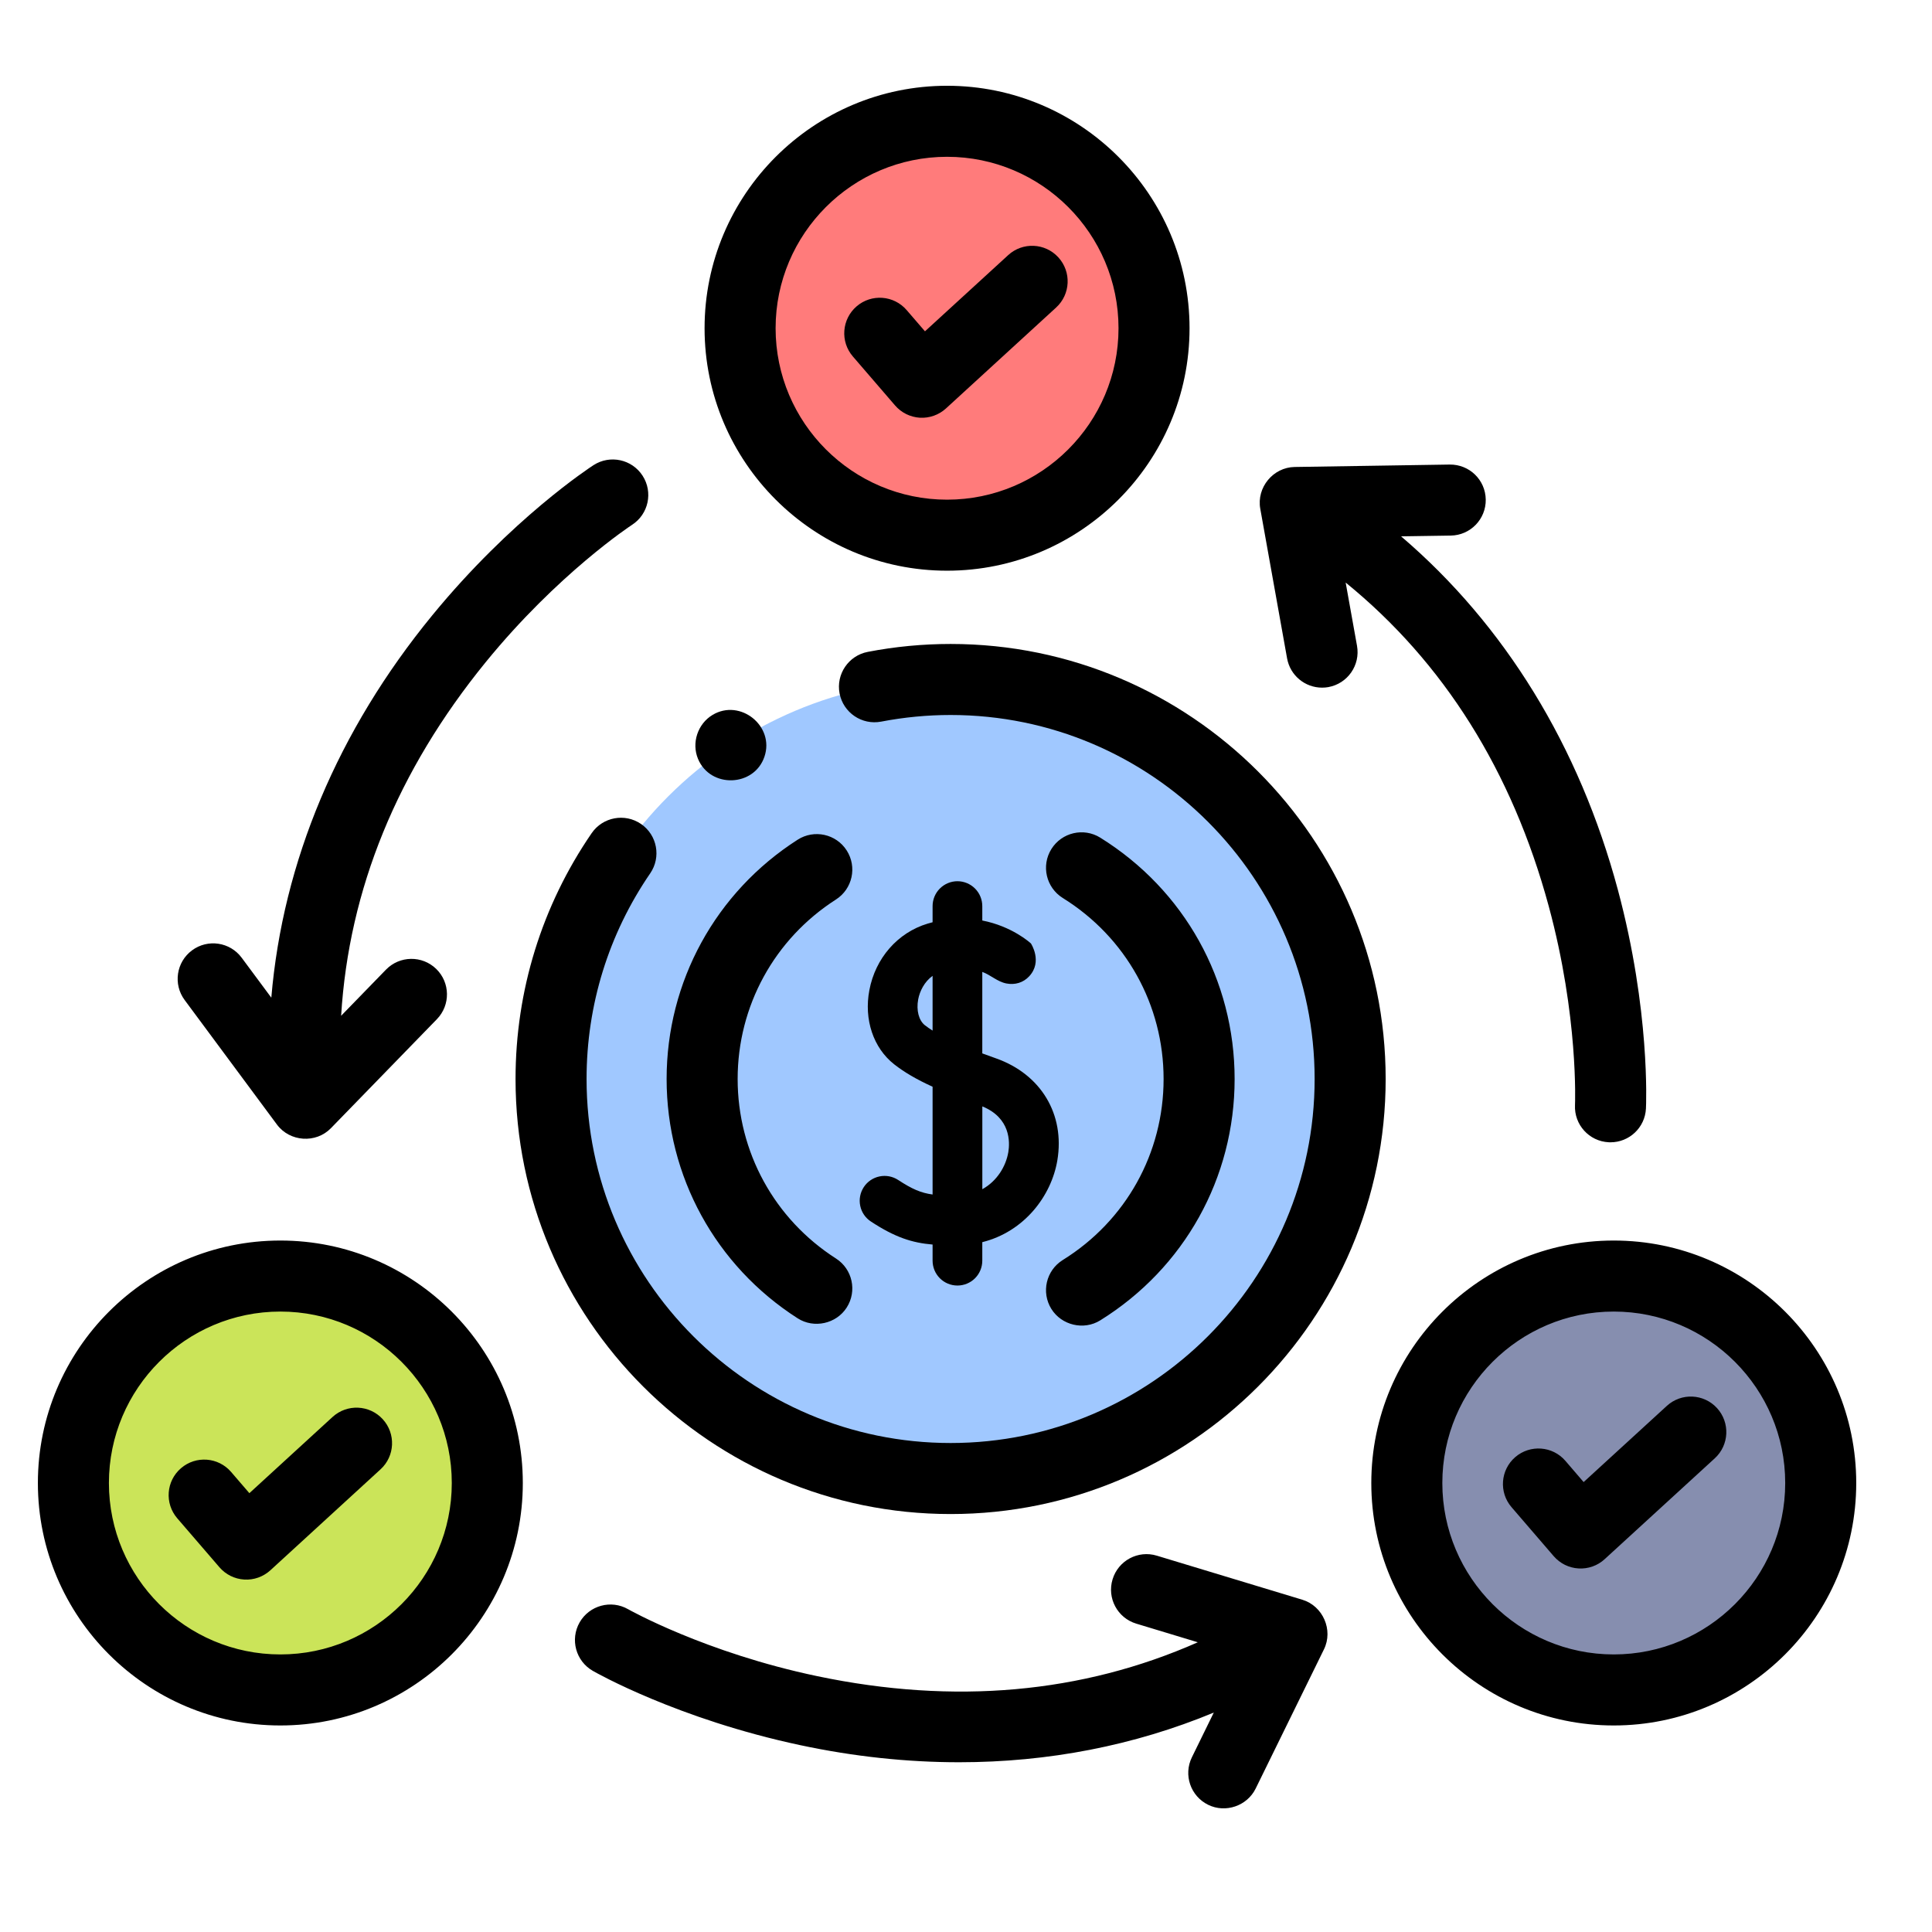
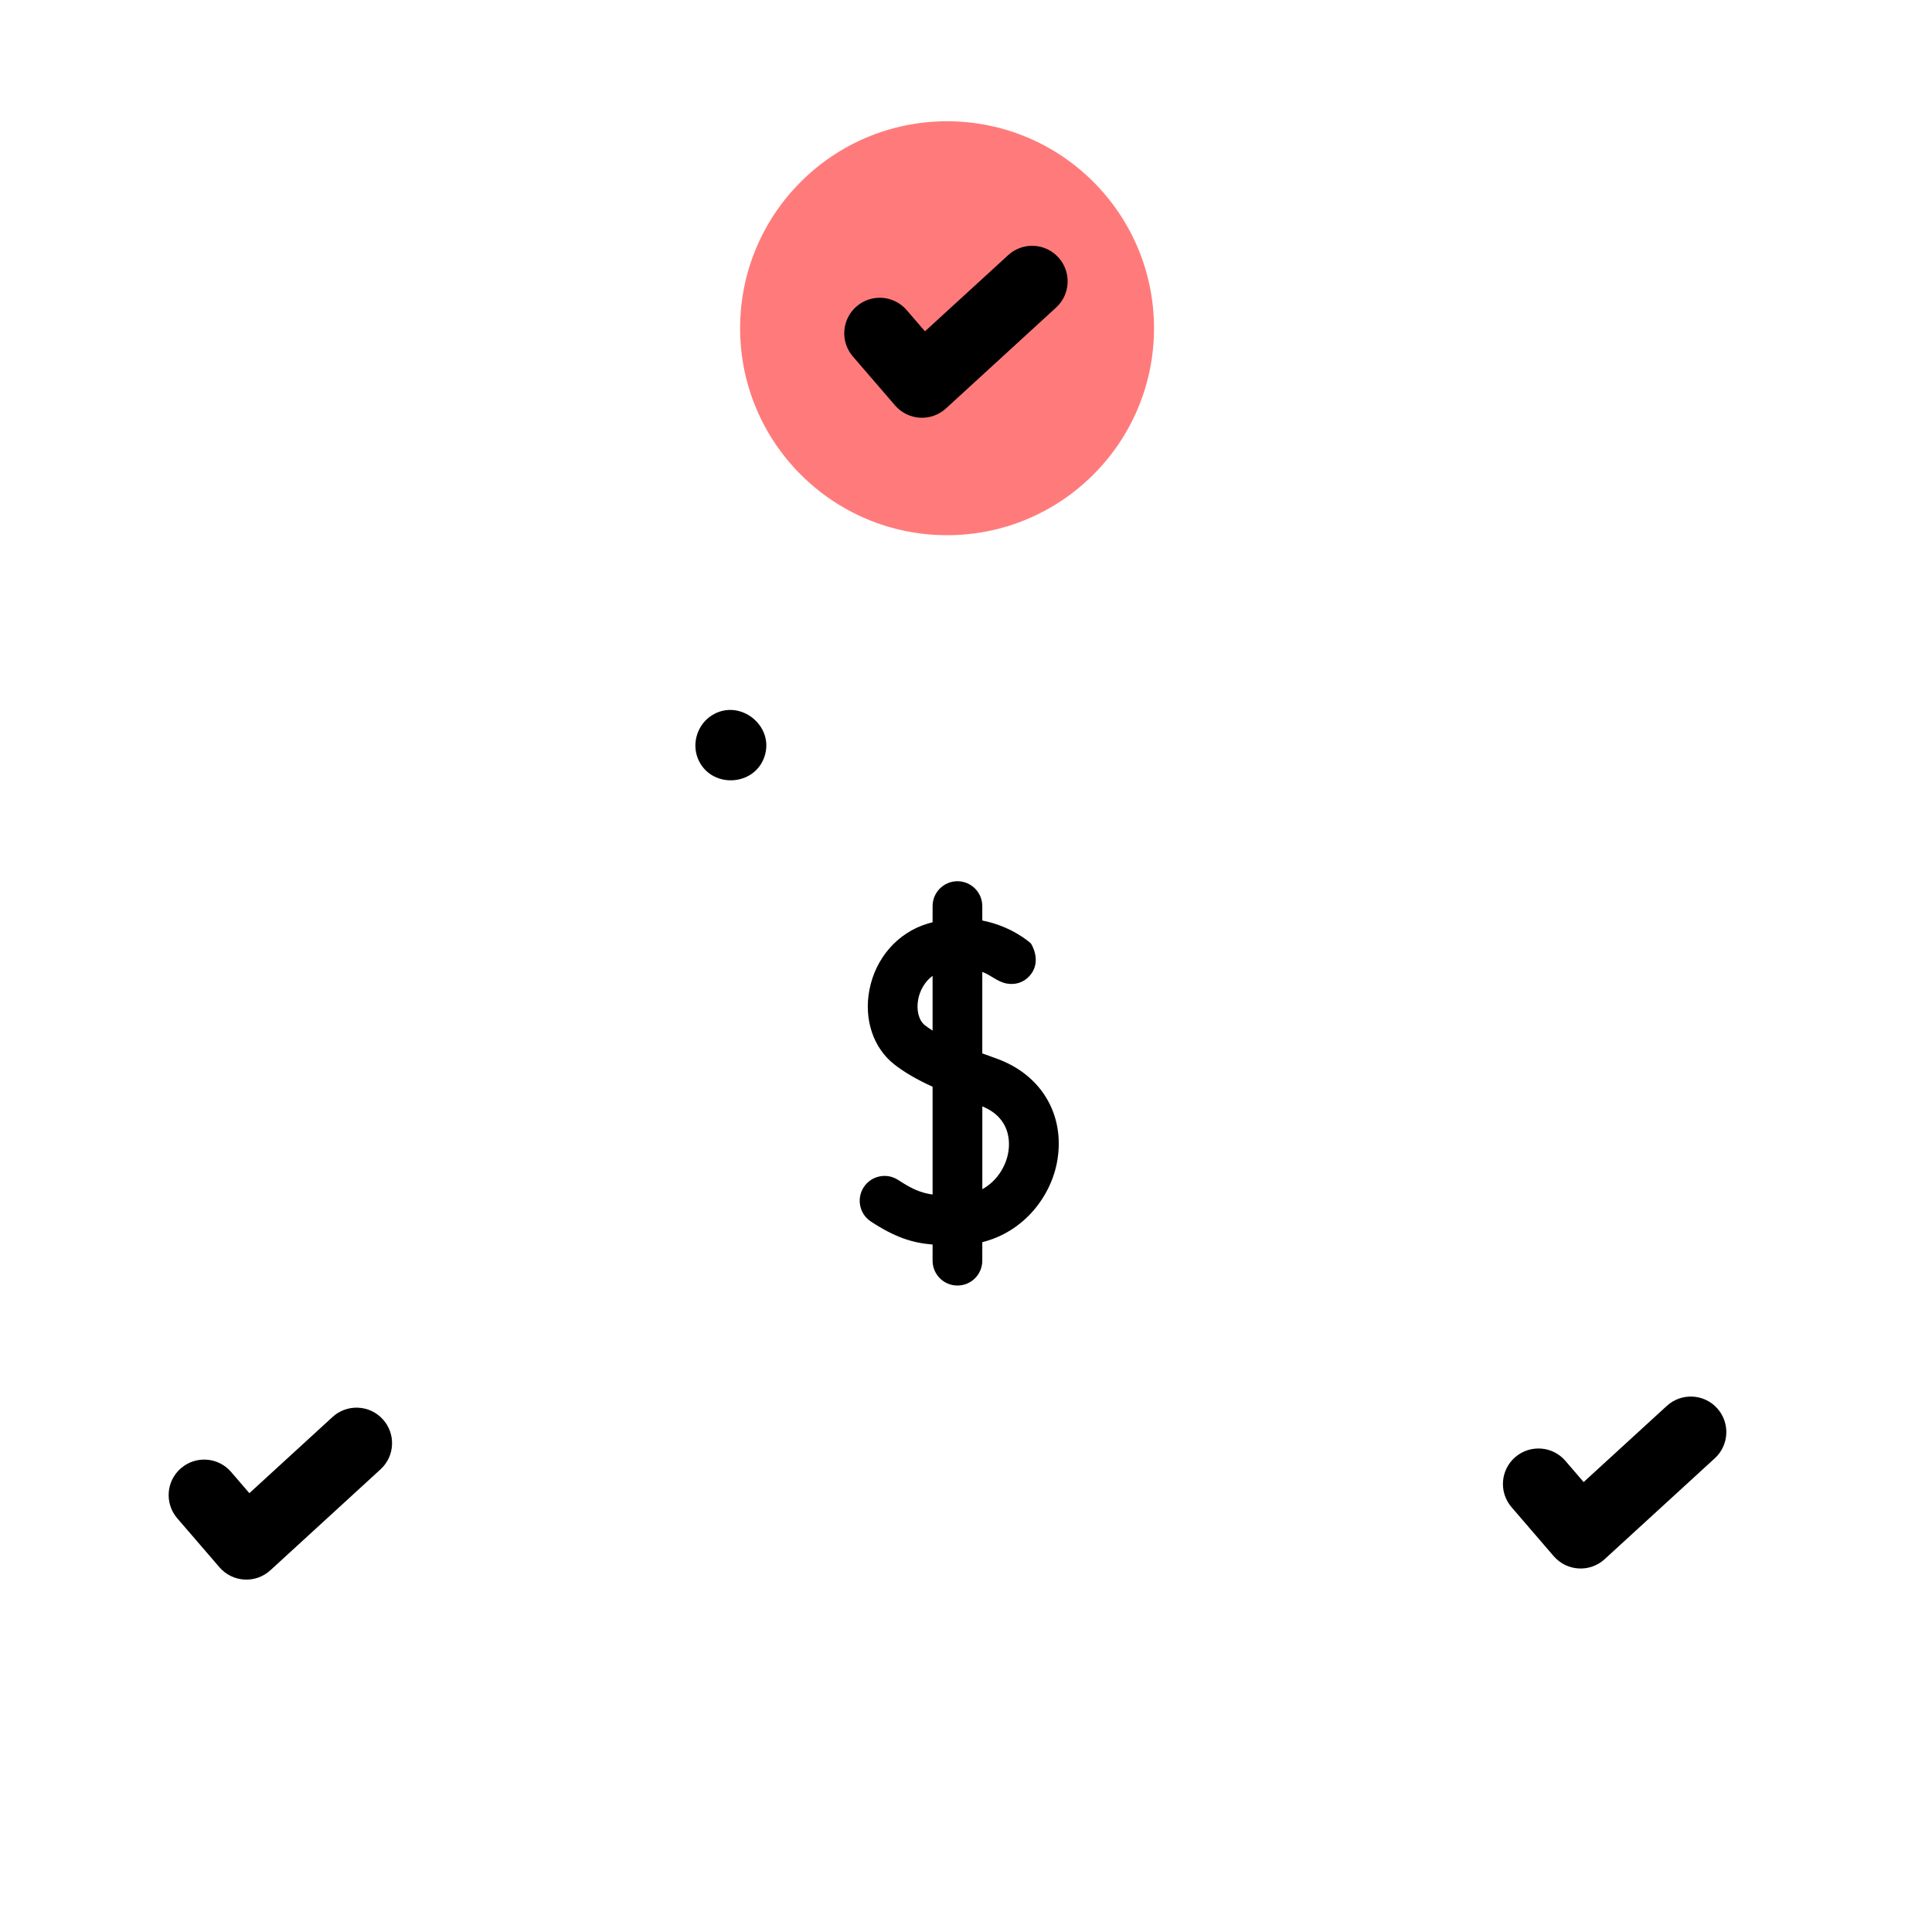
<svg xmlns="http://www.w3.org/2000/svg" width="51" height="51" viewBox="0 0 51 51" fill="none">
  <path d="M25 14.128C28.017 14.128 30.463 11.682 30.463 8.665C30.463 5.647 28.017 3.201 25 3.201C21.983 3.201 19.537 5.647 19.537 8.665C19.537 11.682 21.983 14.128 25 14.128Z" fill="#FF7B7B" />
-   <path d="M25.094 39.03C30.919 39.03 35.641 34.308 35.641 28.483C35.641 22.658 30.919 17.936 25.094 17.936C19.269 17.936 14.547 22.658 14.547 28.483C14.547 34.308 19.269 39.03 25.094 39.03Z" fill="#A0C8FF" />
-   <path d="M7.401 44.611C10.418 44.611 12.864 42.165 12.864 39.148C12.864 36.13 10.418 33.685 7.401 33.685C4.383 33.685 1.938 36.13 1.938 39.148C1.938 42.165 4.383 44.611 7.401 44.611Z" fill="#CBE459" />
-   <path d="M42.599 44.611C45.617 44.611 48.062 42.165 48.062 39.148C48.062 36.13 45.617 33.685 42.599 33.685C39.582 33.685 37.136 36.13 37.136 39.148C37.136 42.165 39.582 44.611 42.599 44.611Z" fill="#868EAF" />
-   <path d="M25 15.065C28.529 15.065 31.401 12.194 31.401 8.665C31.401 5.135 28.529 2.264 25 2.264C21.471 2.264 18.599 5.135 18.599 8.665C18.599 12.194 21.471 15.065 25 15.065ZM25 4.139C27.495 4.139 29.526 6.169 29.526 8.665C29.526 11.16 27.495 13.19 25 13.19C22.505 13.19 20.474 11.16 20.474 8.665C20.474 6.169 22.505 4.139 25 4.139ZM16.922 21.751C16.495 21.458 15.911 21.567 15.618 21.994C14.304 23.909 13.609 26.153 13.609 28.483C13.609 34.816 18.761 39.967 25.094 39.967C31.426 39.967 36.578 34.816 36.578 28.483C36.578 22.151 31.426 16.999 25.094 16.999C24.361 16.999 23.625 17.069 22.906 17.208C22.398 17.306 22.065 17.798 22.163 18.306C22.261 18.814 22.753 19.147 23.261 19.049C23.865 18.933 24.479 18.874 25.094 18.874C30.392 18.874 34.703 23.184 34.703 28.483C34.703 33.782 30.392 38.092 25.094 38.092C19.795 38.092 15.484 33.782 15.484 28.483C15.484 26.533 16.065 24.656 17.164 23.054C17.457 22.627 17.349 22.044 16.922 21.751Z" fill="black" />
-   <path d="M28.055 33.261C27.615 33.534 27.48 34.112 27.753 34.552C28.023 34.986 28.61 35.124 29.044 34.854C31.265 33.474 32.591 31.093 32.591 28.483C32.591 25.873 31.265 23.492 29.044 22.112C28.605 21.839 28.027 21.974 27.753 22.414C27.48 22.853 27.615 23.431 28.055 23.705C29.721 24.74 30.716 26.526 30.716 28.483C30.716 30.44 29.721 32.226 28.055 33.261ZM21.056 34.8C21.486 35.076 22.076 34.946 22.351 34.516C22.63 34.08 22.503 33.5 22.067 33.221C20.442 32.18 19.472 30.409 19.472 28.483C19.472 26.557 20.442 24.786 22.067 23.745C22.503 23.466 22.63 22.886 22.351 22.45C22.072 22.014 21.492 21.887 21.056 22.166C18.89 23.553 17.597 25.914 17.597 28.483C17.597 31.052 18.89 33.413 21.056 34.8ZM7.401 32.747C3.871 32.747 1 35.618 1 39.148C1 42.677 3.871 45.548 7.401 45.548C10.93 45.548 13.801 42.677 13.801 39.148C13.801 35.618 10.93 32.747 7.401 32.747ZM7.401 43.673C4.905 43.673 2.875 41.643 2.875 39.148C2.875 36.652 4.905 34.622 7.401 34.622C9.896 34.622 11.926 36.652 11.926 39.148C11.926 41.643 9.896 43.673 7.401 43.673ZM42.599 32.747C39.07 32.747 36.199 35.618 36.199 39.148C36.199 42.677 39.07 45.548 42.599 45.548C46.129 45.548 49 42.677 49 39.148C49 35.618 46.129 32.747 42.599 32.747ZM42.599 43.673C40.104 43.673 38.074 41.643 38.074 39.148C38.074 36.652 40.104 34.622 42.599 34.622C45.095 34.622 47.125 36.652 47.125 39.148C47.125 41.643 45.095 43.673 42.599 43.673ZM7.311 29.686C7.65 30.143 8.339 30.19 8.736 29.781L11.534 26.903C11.894 26.531 11.886 25.938 11.515 25.577C11.143 25.216 10.55 25.225 10.189 25.596L9.005 26.814C9.208 23.48 10.489 20.343 12.821 17.48C14.723 15.146 16.649 13.877 16.685 13.854C17.119 13.573 17.244 12.993 16.963 12.558C16.682 12.123 16.102 11.998 15.667 12.279C15.58 12.336 13.504 13.689 11.41 16.244C8.919 19.283 7.465 22.748 7.162 26.336L6.38 25.282C6.072 24.866 5.485 24.778 5.069 25.087C4.653 25.395 4.566 25.982 4.874 26.398L7.311 29.686ZM34.379 42.229L30.538 41.066C30.042 40.915 29.519 41.195 29.369 41.691C29.218 42.186 29.498 42.71 29.994 42.86L31.619 43.352C28.564 44.703 25.19 45.004 21.576 44.247C18.616 43.627 16.6 42.49 16.58 42.479C16.131 42.222 15.559 42.378 15.301 42.826C15.044 43.276 15.199 43.848 15.648 44.106C15.738 44.158 17.894 45.38 21.125 46.068C22.542 46.37 23.945 46.519 25.32 46.519C27.673 46.519 29.941 46.078 32.041 45.208L31.463 46.388C31.235 46.853 31.427 47.414 31.892 47.642C32.351 47.868 32.921 47.672 33.146 47.214L34.949 43.539C35.2 43.028 34.923 42.394 34.379 42.229ZM33.976 17.38C34.058 17.834 34.453 18.152 34.898 18.152C34.953 18.152 35.009 18.148 35.064 18.138C35.574 18.046 35.913 17.559 35.822 17.049L35.522 15.378C38.113 17.486 39.915 20.355 40.882 23.919C41.674 26.837 41.577 29.149 41.576 29.172C41.551 29.689 41.95 30.128 42.467 30.153C42.482 30.154 42.498 30.154 42.513 30.154C43.01 30.154 43.424 29.765 43.449 29.263C43.454 29.159 43.564 26.683 42.709 23.493C41.691 19.698 39.723 16.497 36.985 14.158L38.297 14.138C38.815 14.13 39.228 13.704 39.22 13.186C39.212 12.668 38.789 12.257 38.268 12.263L34.176 12.327C33.607 12.336 33.167 12.869 33.268 13.43L33.976 17.38Z" fill="black" />
  <path d="M8.778 37.405L6.583 39.416L6.1 38.855C5.762 38.463 5.17 38.419 4.778 38.757C4.385 39.094 4.341 39.686 4.679 40.079L5.793 41.372C5.875 41.467 5.975 41.545 6.088 41.601C6.2 41.656 6.323 41.689 6.448 41.696C6.573 41.704 6.699 41.686 6.817 41.644C6.935 41.602 7.044 41.536 7.137 41.452L10.045 38.787C10.427 38.438 10.453 37.845 10.103 37.463C9.753 37.081 9.16 37.055 8.778 37.405ZM23.627 10.702C23.709 10.797 23.809 10.875 23.922 10.931C24.034 10.986 24.157 11.019 24.282 11.027C24.407 11.034 24.533 11.016 24.651 10.974C24.77 10.932 24.878 10.867 24.971 10.782L27.879 8.118C28.261 7.768 28.287 7.175 27.937 6.793C27.588 6.411 26.994 6.385 26.613 6.735L24.417 8.746L23.934 8.186C23.596 7.793 23.004 7.749 22.612 8.087C22.22 8.425 22.175 9.017 22.513 9.409L23.627 10.702ZM44 37.112L41.804 39.123L41.322 38.562C40.984 38.17 40.392 38.126 39.999 38.464C39.607 38.802 39.563 39.394 39.901 39.786L41.014 41.079C41.096 41.174 41.197 41.252 41.309 41.308C41.422 41.363 41.544 41.396 41.669 41.403C41.795 41.411 41.92 41.393 42.039 41.351C42.157 41.309 42.266 41.244 42.358 41.159L45.267 38.495C45.648 38.145 45.674 37.552 45.325 37.17C44.975 36.788 44.382 36.762 44 37.112ZM20.179 19.976C20.455 19.168 19.542 18.434 18.811 18.871C18.418 19.106 18.25 19.61 18.426 20.033C18.752 20.815 19.907 20.776 20.179 19.976ZM23.709 31.148C23.564 31.053 23.386 31.019 23.216 31.055C23.046 31.09 22.896 31.192 22.801 31.338C22.706 31.484 22.672 31.661 22.708 31.831C22.743 32.002 22.845 32.151 22.991 32.246C23.627 32.663 24.075 32.807 24.618 32.853V33.279C24.618 33.453 24.687 33.62 24.81 33.743C24.933 33.866 25.1 33.935 25.274 33.935C25.448 33.935 25.615 33.866 25.738 33.743C25.861 33.62 25.93 33.453 25.93 33.279V32.79C27.042 32.513 27.754 31.566 27.911 30.632C28.115 29.415 27.48 28.358 26.292 27.938C26.171 27.895 26.051 27.852 25.93 27.807V25.656C26.154 25.738 26.326 25.914 26.565 25.961C26.791 26.005 27.012 25.942 27.17 25.77C27.529 25.381 27.214 24.905 27.214 24.905C27.184 24.878 26.71 24.451 25.93 24.299V23.919C25.93 23.745 25.861 23.578 25.738 23.455C25.615 23.332 25.448 23.262 25.274 23.262C25.1 23.262 24.933 23.332 24.81 23.455C24.687 23.578 24.618 23.745 24.618 23.919V24.345C24.574 24.356 24.529 24.368 24.485 24.382C23.697 24.619 23.108 25.292 22.949 26.138C22.802 26.913 23.054 27.664 23.605 28.096C23.868 28.302 24.188 28.491 24.618 28.687V31.532C24.308 31.49 24.074 31.387 23.709 31.148ZM26.617 30.414C26.554 30.786 26.321 31.177 25.931 31.392V29.206C26.678 29.512 26.661 30.148 26.617 30.414ZM24.415 27.064C24.254 26.937 24.184 26.669 24.238 26.381C24.279 26.166 24.399 25.918 24.618 25.76V27.205C24.548 27.161 24.48 27.114 24.415 27.064Z" fill="black" />
</svg>